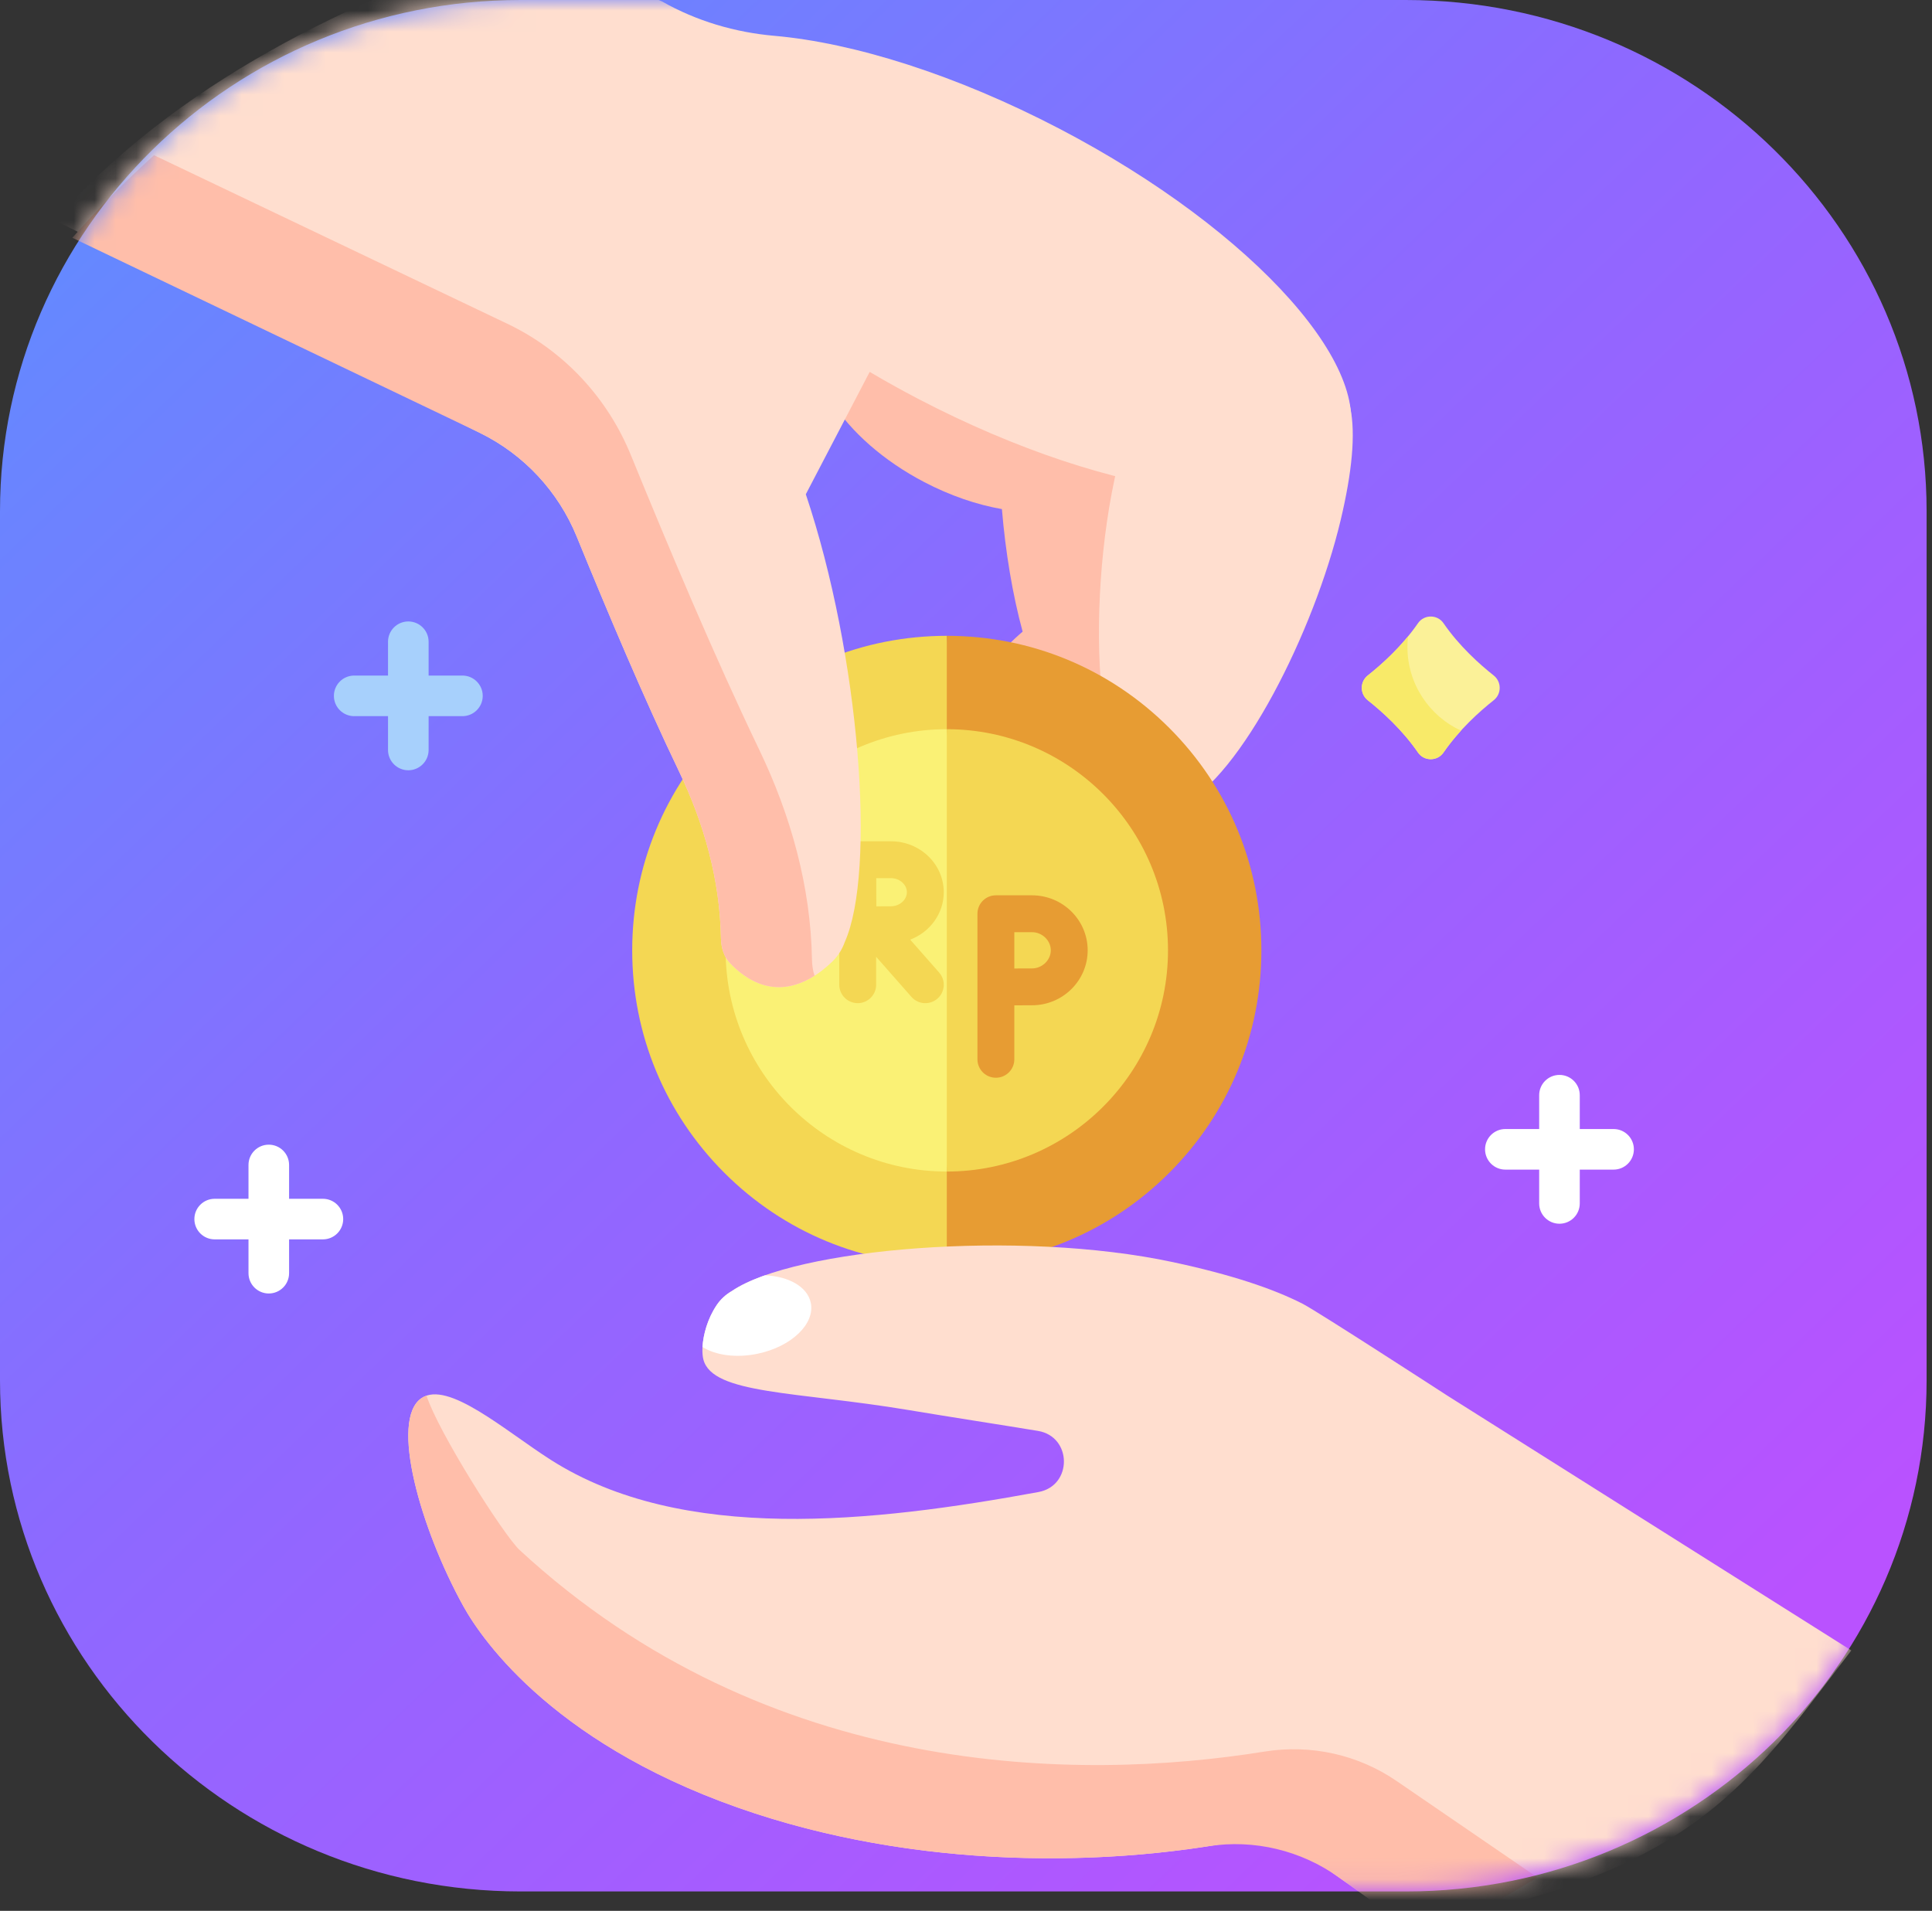
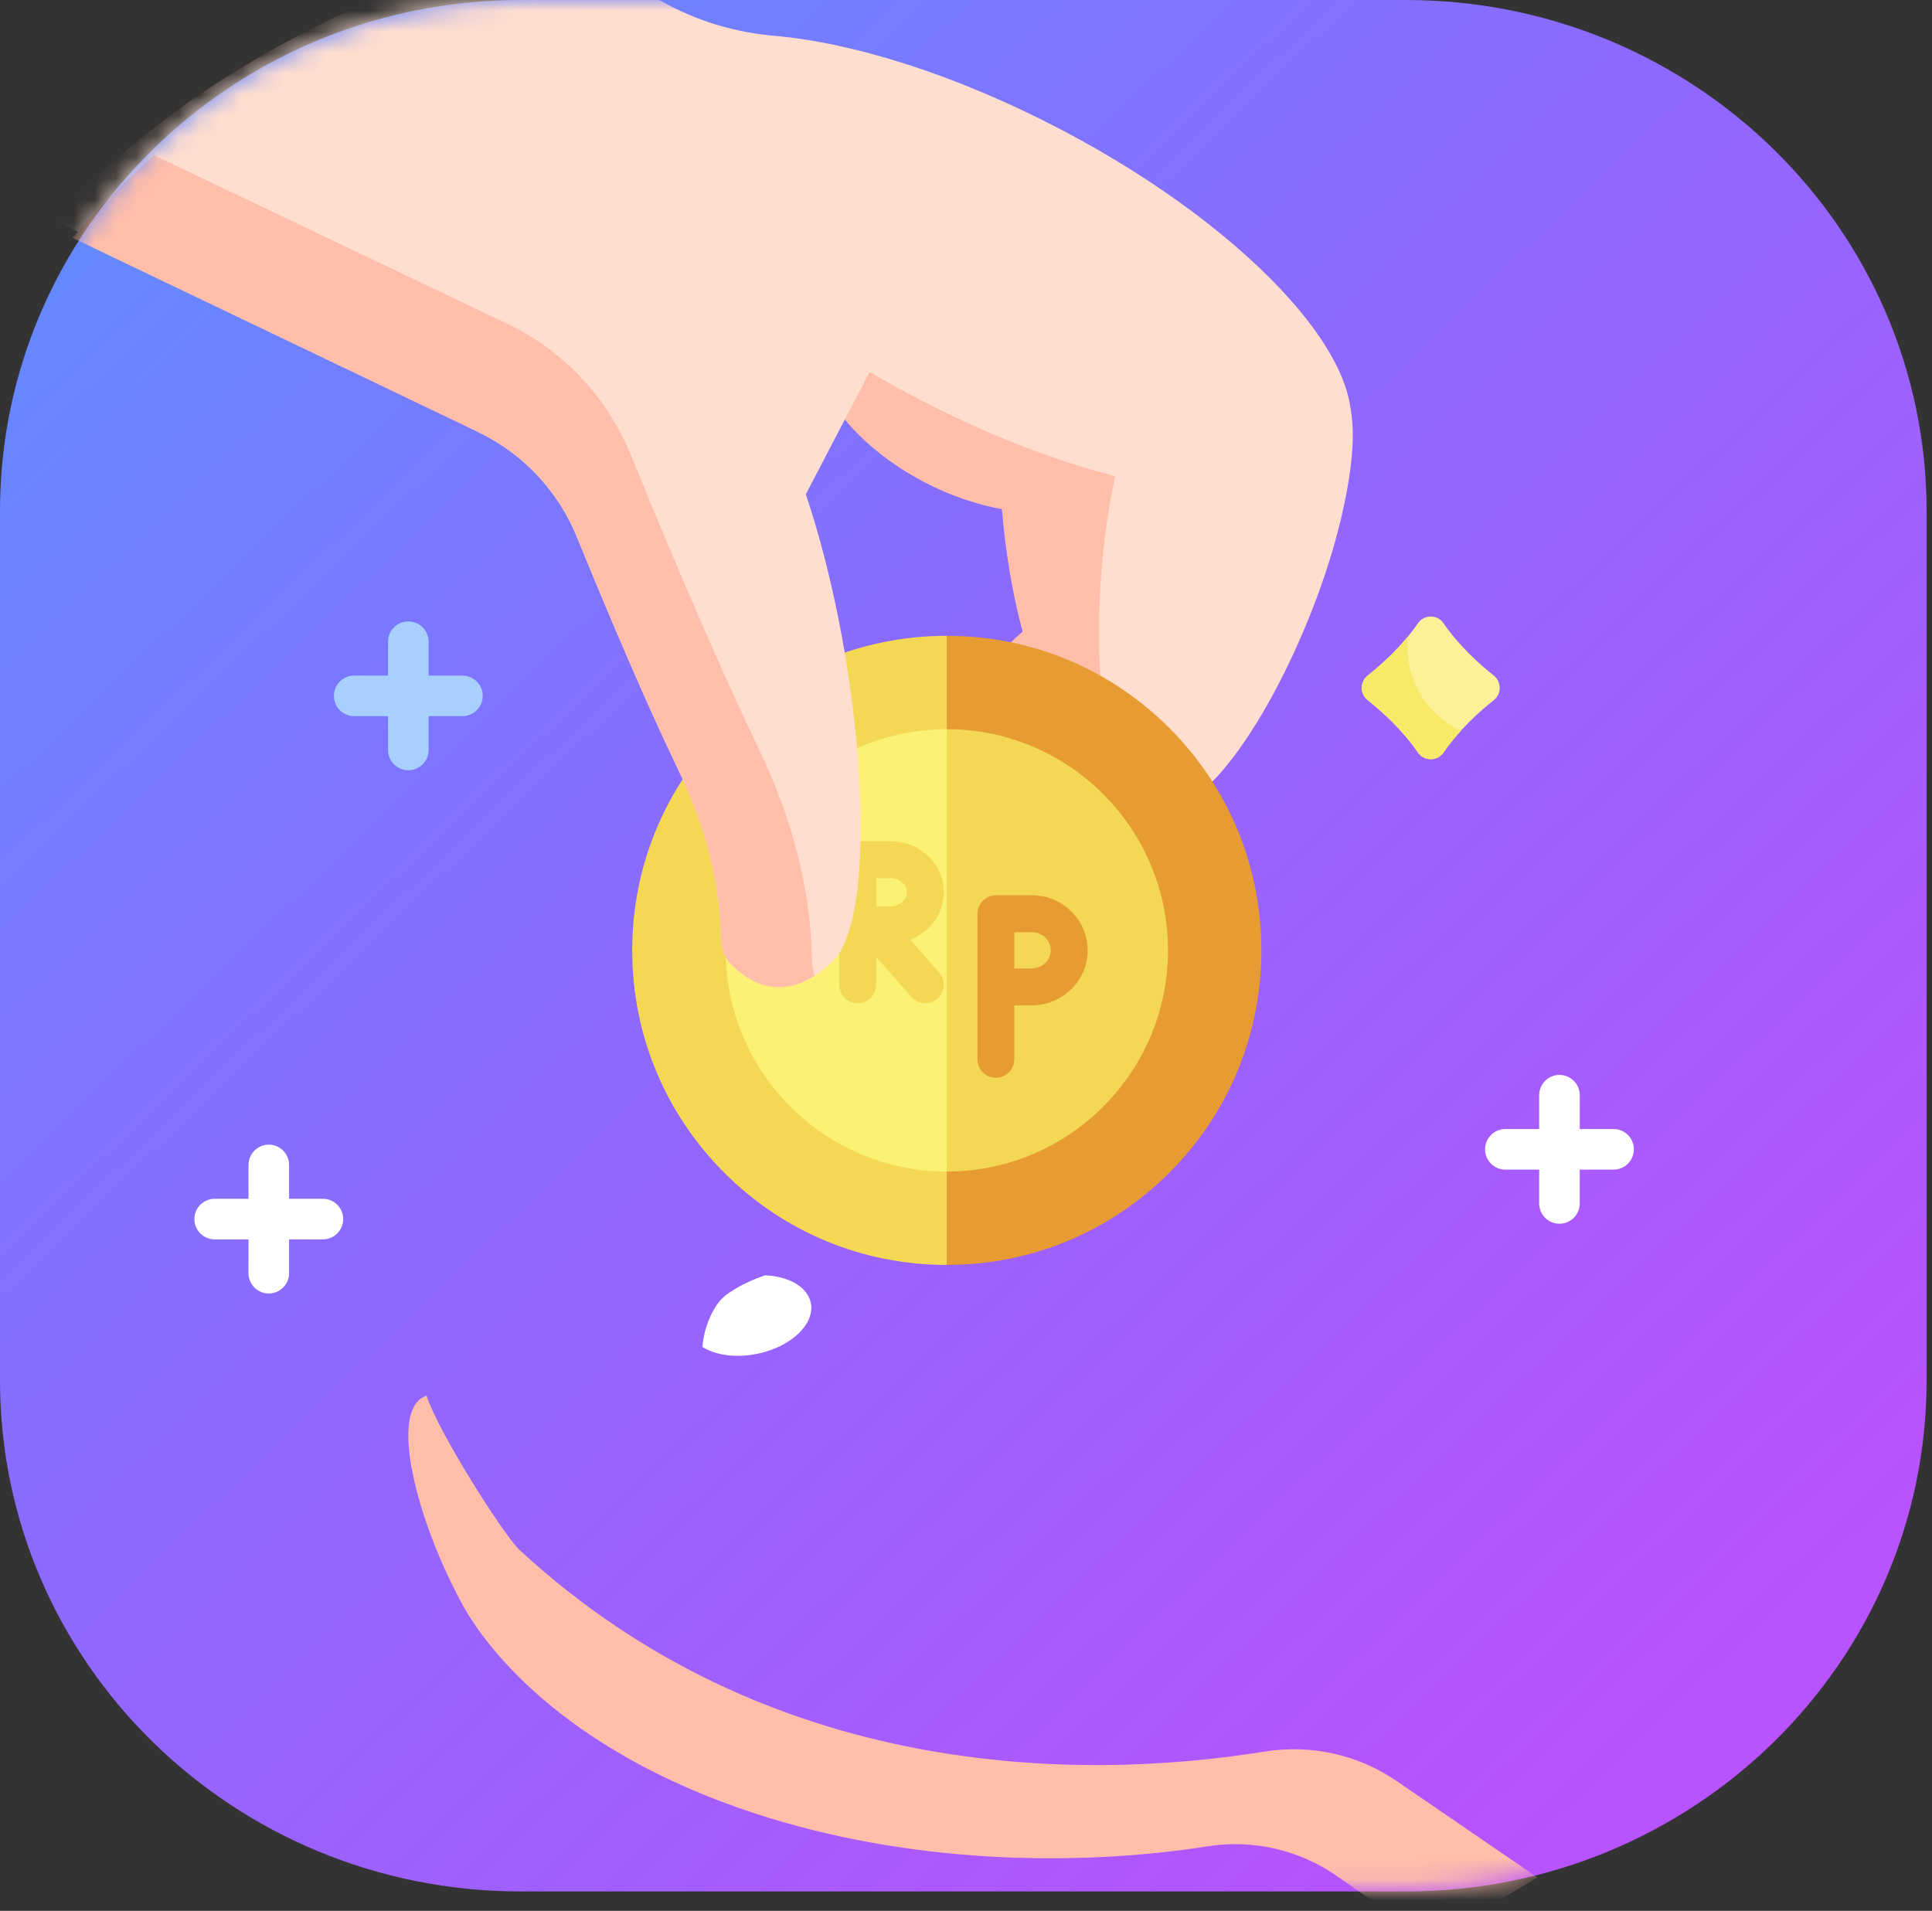
<svg xmlns="http://www.w3.org/2000/svg" width="92" height="91" viewBox="0 0 92 91" fill="none">
  <rect x="0" y="0" width="92" height="91" fill="#333333" stroke="none" />
  <path d="M66.947 0H24.795C11.101 0 0 10.899 0 24.345V65.73C0 79.175 11.101 90.075 24.795 90.075H66.947C80.641 90.075 91.743 79.175 91.743 65.73V24.345C91.743 10.899 80.641 0 66.947 0Z" fill="url(#paint0_linear_260_1779)" />
  <mask id="mask0_260_1779" style="mask-type:alpha" maskUnits="userSpaceOnUse" x="0" y="0" width="92" height="90">
    <path d="M66.947 0H24.795C11.101 0 0 10.883 0 24.309V65.634C0 79.059 11.101 89.943 24.795 89.943H66.947C80.641 89.943 91.743 79.059 91.743 65.634V24.309C91.743 10.883 80.641 0 66.947 0Z" fill="url(#paint1_linear_260_1779)" />
  </mask>
  <g mask="url(#mask0_260_1779)">
    <mask id="mask1_260_1779" style="mask-type:alpha" maskUnits="userSpaceOnUse" x="35" y="39" width="12" height="11">
      <path d="M43.439 39.172H38.555C36.968 39.172 35.682 40.435 35.682 41.993V46.789C35.682 48.347 36.968 49.61 38.555 49.61H43.439C45.026 49.61 46.312 48.347 46.312 46.789V41.993C46.312 40.435 45.026 39.172 43.439 39.172Z" fill="url(#paint2_linear_260_1779)" />
    </mask>
    <g mask="url(#mask1_260_1779)">
      <path d="M40.056 43.724C40.056 43.724 40.248 43.752 40.516 43.802C40.784 43.852 40.972 43.651 41.092 43.406C41.161 43.266 41.42 42.706 41.42 42.706L42.519 41.989L41.573 41.562L40.467 41.917L39.981 43.606C39.964 43.662 39.998 43.715 40.056 43.724Z" fill="#EEAA90" />
      <path d="M38.84 43.142C38.84 43.142 38.978 43.2 39.228 43.311C39.477 43.421 39.719 43.279 39.879 43.057C39.995 42.898 40.767 42.051 40.767 42.051L41.569 41.562L42.677 40.857L40.756 40.67L39.29 42.167L38.796 43.008C38.766 43.059 38.786 43.119 38.84 43.142Z" fill="#EFB5A3" />
      <path d="M38.604 41.764C38.604 41.764 38.663 41.831 38.854 42.026C39.044 42.221 39.358 42.224 39.553 42.034L40.68 40.931L42.372 40.931C41.496 40.93 41.496 41.923 41.496 41.923C41.496 41.96 41.526 41.99 41.562 41.99C41.562 41.99 42.158 41.99 42.514 41.99C43.252 41.99 43.289 42.266 44.09 42.266C44.824 42.266 45.342 41.486 45.342 41.486L46.212 40.817L45.342 38.981L44.198 39.419C44.198 39.419 41.526 39.706 40.761 39.801C40.633 39.817 40.508 39.852 40.415 39.942L38.612 41.613C38.569 41.652 38.566 41.721 38.604 41.764Z" fill="#F9DED0" />
      <path d="M38.609 41.764C38.609 41.764 38.667 41.83 38.858 42.025C39.049 42.22 39.362 42.224 39.557 42.033L40.685 40.931L42.377 40.93C41.501 40.93 41.501 41.922 41.501 41.922C41.501 41.959 41.53 41.989 41.567 41.989C41.567 41.989 42.163 41.989 42.519 41.989L42.519 39.602C41.826 39.678 41.107 39.758 40.766 39.801C40.637 39.817 40.512 39.851 40.42 39.942L38.617 41.612C38.574 41.652 38.57 41.72 38.609 41.764Z" fill="#F7CDBF" />
    </g>
    <g clip-path="url(#clip0_260_1779)">
      <path d="M42.651 43.99C42.226 43.693 41.602 43.785 40.998 44.169C40.888 44.239 40.747 44.239 40.637 44.169C40.032 43.785 39.409 43.693 38.984 43.99C38.295 44.472 38.181 45.466 38.987 46.617C39.364 47.156 39.877 47.634 40.385 47.94C40.651 48.099 40.984 48.099 41.249 47.94C41.758 47.634 42.27 47.156 42.648 46.617C43.453 45.466 43.339 44.472 42.651 43.99Z" fill="#FD7A6E" />
      <path d="M42.327 47.025C40.739 46.991 39.461 45.693 39.461 44.097C39.461 44.003 39.466 43.91 39.474 43.818C39.294 43.834 39.128 43.889 38.985 43.99C38.296 44.472 38.182 45.466 38.987 46.617C39.365 47.156 39.877 47.633 40.386 47.94C40.651 48.099 40.984 48.099 41.25 47.94C41.626 47.713 42.004 47.394 42.327 47.025Z" fill="#F85647" />
      <path d="M42.815 47.133C42.69 47.315 42.529 47.459 42.417 47.548C42.353 47.599 42.353 47.695 42.417 47.745C42.529 47.834 42.69 47.979 42.815 48.16C42.864 48.231 42.969 48.231 43.018 48.16C43.143 47.979 43.304 47.834 43.416 47.745C43.48 47.695 43.48 47.599 43.416 47.548C43.304 47.459 43.143 47.315 43.018 47.133C42.969 47.063 42.864 47.063 42.815 47.133Z" fill="#FBF198" />
      <path d="M42.731 47.322C42.731 47.293 42.733 47.265 42.736 47.238C42.628 47.37 42.507 47.477 42.417 47.548C42.353 47.598 42.353 47.695 42.417 47.745C42.529 47.834 42.69 47.978 42.815 48.16C42.864 48.23 42.969 48.23 43.018 48.16C43.061 48.097 43.108 48.039 43.156 47.986C42.906 47.87 42.731 47.616 42.731 47.322Z" fill="#F8EA69" />
      <path d="M38.751 46.029C38.626 46.211 38.465 46.355 38.352 46.444C38.289 46.495 38.289 46.591 38.352 46.641C38.465 46.73 38.626 46.875 38.751 47.056C38.799 47.127 38.905 47.127 38.953 47.056C39.078 46.875 39.239 46.73 39.352 46.641C39.415 46.591 39.415 46.495 39.352 46.444C39.239 46.355 39.078 46.211 38.953 46.029C38.905 45.959 38.799 45.959 38.751 46.029Z" fill="#FBF198" />
      <path d="M38.667 46.218C38.667 46.189 38.669 46.161 38.672 46.134C38.563 46.266 38.442 46.373 38.352 46.444C38.289 46.494 38.289 46.591 38.352 46.641C38.465 46.73 38.626 46.874 38.751 47.056C38.799 47.127 38.905 47.127 38.953 47.056C38.996 46.993 39.044 46.935 39.092 46.882C38.841 46.766 38.667 46.512 38.667 46.218Z" fill="#F8EA69" />
      <path d="M42.82 43.867C42.695 44.048 42.534 44.193 42.422 44.282C42.358 44.332 42.358 44.428 42.422 44.479C42.534 44.568 42.695 44.712 42.82 44.894C42.869 44.964 42.974 44.964 43.023 44.894C43.148 44.712 43.309 44.568 43.421 44.479C43.485 44.428 43.485 44.332 43.421 44.282C43.309 44.193 43.148 44.048 43.023 43.867C42.974 43.796 42.869 43.796 42.82 43.867Z" fill="#FBF198" />
      <path d="M42.736 44.056C42.736 44.027 42.738 43.999 42.741 43.972C42.633 44.104 42.512 44.211 42.422 44.282C42.358 44.332 42.358 44.429 42.422 44.479C42.534 44.568 42.695 44.712 42.82 44.894C42.869 44.964 42.974 44.964 43.023 44.894C43.066 44.831 43.113 44.773 43.161 44.72C42.91 44.604 42.736 44.35 42.736 44.056Z" fill="#F8EA69" />
    </g>
    <path d="M22.987 33.139C22.987 33.672 22.554 34.105 22.021 34.105H20.41V35.716C20.41 36.249 19.977 36.682 19.443 36.682C18.91 36.682 18.477 36.249 18.477 35.716V34.105H16.866C16.332 34.105 15.9 33.672 15.9 33.139C15.9 32.605 16.332 32.172 16.866 32.172H18.477V30.562C18.477 30.028 18.91 29.595 19.443 29.595C19.977 29.595 20.41 30.028 20.41 30.562V32.172H22.021C22.554 32.172 22.987 32.605 22.987 33.139Z" fill="#A7D0FC" />
    <path d="M16.343 58.055C16.343 58.589 15.91 59.022 15.377 59.022H13.766V60.632C13.766 61.166 13.333 61.599 12.799 61.599C12.265 61.599 11.833 61.166 11.833 60.632V59.022H10.222C9.688 59.022 9.256 58.589 9.256 58.055C9.256 57.522 9.688 57.089 10.222 57.089H11.833V55.478C11.833 54.944 12.265 54.512 12.799 54.512C13.333 54.512 13.766 54.944 13.766 55.478V57.089H15.377C15.91 57.089 16.343 57.522 16.343 58.055Z" fill="white" />
    <path d="M77.804 54.733C77.804 55.267 77.371 55.7 76.838 55.7H75.227V57.31C75.227 57.844 74.794 58.277 74.26 58.277C73.726 58.277 73.294 57.844 73.294 57.31V55.7H71.683C71.149 55.7 70.717 55.267 70.717 54.733C70.717 54.2 71.149 53.767 71.683 53.767H73.294V52.156C73.294 51.623 73.726 51.19 74.26 51.19C74.794 51.19 75.227 51.623 75.227 52.156V53.767H76.838C77.371 53.767 77.804 54.2 77.804 54.733Z" fill="white" />
    <path d="M58.554 20.054C58.184 25.561 55.876 32.907 53.321 34.728C53.192 34.856 53.053 34.985 52.902 35.117C50.486 37.228 46.103 39.109 44.91 37.745C43.718 36.38 46.169 32.288 48.584 30.177C48.622 30.144 48.659 30.112 48.697 30.08C48.218 28.326 47.88 26.286 47.71 24.244C46.525 24.037 45.259 23.61 44.015 22.96C40.101 20.917 37.877 17.441 39.049 15.197C40.221 12.952 51.483 11.814 53.619 11.958C56.632 12.161 58.985 13.651 58.554 20.054Z" fill="#FFBEAA" />
    <path d="M63.846 24.748C62.571 30.117 59.081 36.981 56.26 38.355C56.112 38.46 55.953 38.564 55.783 38.669C53.051 40.353 48.417 41.483 47.467 39.941C46.517 38.399 49.609 34.768 52.341 33.084C52.383 33.058 52.425 33.032 52.467 33.007C52.134 29.697 52.424 25.52 53.207 22.222C54.689 15.977 57.378 15.25 60.316 15.947C62.194 16.393 63.83 17.168 64.298 19.408C64.562 20.67 64.38 22.497 63.846 24.748Z" fill="#FFDECF" />
    <g clip-path="url(#clip1_260_1779)">
      <path d="M34.493 34.666C31.664 37.496 30.105 41.258 30.105 45.259C30.105 49.26 31.664 53.023 34.493 55.852C37.322 58.681 41.084 60.239 45.086 60.239L46.373 44.688L45.086 30.279C41.084 30.279 37.322 31.837 34.493 34.666Z" fill="#F4D753" />
      <path d="M55.679 34.666C52.849 31.837 49.087 30.279 45.086 30.279V60.239C49.087 60.239 52.849 58.681 55.679 55.852C58.508 53.023 60.066 49.26 60.066 45.259C60.066 41.258 58.508 37.496 55.679 34.666Z" fill="#E79C33" />
      <path d="M45.086 34.726L46.139 44.659L45.086 55.792C39.278 55.792 34.553 51.067 34.553 45.259C34.553 39.451 39.278 34.726 45.086 34.726Z" fill="#FAF175" />
      <path d="M55.619 45.259C55.619 51.067 50.894 55.792 45.086 55.792V34.726C50.894 34.726 55.619 39.451 55.619 45.259Z" fill="#F4D753" />
      <path d="M44.941 42.489C44.941 41.152 43.813 40.064 42.428 40.064H40.846C40.845 40.064 40.845 40.064 40.845 40.064C40.844 40.064 40.844 40.064 40.844 40.064C40.359 40.064 39.966 40.457 39.966 40.942V46.896C39.966 47.38 40.359 47.773 40.844 47.773C41.328 47.773 41.721 47.38 41.721 46.896V45.564L43.404 47.476C43.725 47.84 44.279 47.874 44.643 47.555C45.007 47.234 45.042 46.68 44.722 46.316L43.342 44.748C44.276 44.394 44.941 43.515 44.941 42.489ZM42.428 41.819C42.838 41.819 43.185 42.126 43.185 42.489C43.185 42.852 42.838 43.159 42.428 43.159C42.26 43.159 41.995 43.16 41.73 43.161C41.726 42.488 41.728 42.64 41.726 41.819H42.428V41.819Z" fill="#F4D753" />
      <path d="M49.141 42.637H47.423C46.938 42.637 46.545 43.03 46.545 43.514V50.447C46.545 50.932 46.938 51.325 47.423 51.325C47.908 51.325 48.301 50.932 48.301 50.447V47.877C48.618 47.876 48.946 47.874 49.141 47.874C50.604 47.874 51.794 46.7 51.794 45.255C51.794 43.812 50.604 42.637 49.141 42.637ZM49.141 46.119C48.942 46.119 48.616 46.12 48.301 46.122V44.392H49.141C49.627 44.392 50.038 44.788 50.038 45.255C50.038 45.724 49.627 46.119 49.141 46.119Z" fill="#E79C33" />
    </g>
    <path d="M64.011 21.397C62.156 24.95 53.078 23.877 43.733 18.999C42.935 18.583 42.161 18.152 41.414 17.71L38.372 23.538C40.953 31.232 41.727 41.511 40.228 44.861C40.101 45.213 39.905 45.528 39.636 45.79C38.34 47.049 36.553 47.71 34.776 45.882C34.474 45.571 34.339 45.149 34.331 44.672C34.284 41.919 33.53 39.223 32.338 36.742C30.624 33.17 28.916 29.105 27.48 25.595L27.465 25.559C26.584 23.401 24.942 21.642 22.85 20.614L2.611 10.492C8.36 3.994 16.605 -0.025 25.036 -2.796L31.529 0.071C33.17 1.002 34.997 1.542 36.877 1.706C40.641 2.036 45.508 3.552 50.45 6.131C59.794 11.009 65.866 17.844 64.011 21.397Z" fill="#FFDECF" />
    <path d="M38.788 46.468C37.613 47.215 36.192 47.339 34.776 45.882C34.474 45.572 34.339 45.15 34.331 44.672C34.284 41.92 33.529 39.224 32.338 36.742C30.624 33.171 28.916 29.105 27.481 25.596C27.476 25.584 27.471 25.572 27.466 25.559C26.589 23.412 24.966 21.654 22.883 20.632L3.444 11.323C4.666 9.941 5.965 8.628 7.333 7.391L24.282 15.477C26.898 16.762 28.938 18.97 30.039 21.668C30.045 21.683 30.052 21.699 30.058 21.714C31.861 26.124 34.007 31.231 36.161 35.719C37.658 38.837 38.606 42.224 38.665 45.683C38.669 45.962 38.709 46.226 38.788 46.468Z" fill="#FFBEAA" />
-     <path d="M88.159 78.598C83.286 84.917 80.684 89.395 66.96 91.697L60.791 87.286C53.696 88.97 44.338 89.097 35.979 86.368C26.569 83.296 22.986 78.159 22.057 76.476C20.025 72.795 18.551 67.62 20.068 66.584C21.329 65.723 24.043 68.127 26.224 69.519C32.493 73.519 41.574 72.501 49.452 71.054C51.081 70.754 51.06 68.413 49.426 68.143C47.443 67.816 45.512 67.524 43.243 67.146C37.951 66.263 33.929 66.405 33.495 64.746C33.357 64.218 33.511 63.064 34.132 62.145C34.32 61.867 34.567 61.645 34.856 61.478C37.824 59.459 48.508 58.53 55.87 60.109C58.627 60.701 60.621 61.368 62.035 62.091C62.734 62.448 68.921 66.463 68.921 66.463L88.159 78.598Z" fill="#FFDECF" />
    <path d="M73.209 89.407C71.493 90.468 69.707 91.427 67.86 92.276L63.757 89.407C61.957 88.12 59.727 87.581 57.541 87.922C50.978 88.947 43.114 88.698 35.979 86.369C26.569 83.297 22.986 78.159 22.057 76.477C20.025 72.796 18.551 67.621 20.068 66.585C20.143 66.533 20.224 66.493 20.31 66.464C20.871 68.2 23.996 73.126 24.745 73.817C36.595 84.764 51.388 84.838 60.211 83.415C62.423 83.058 64.687 83.559 66.531 84.834L73.209 89.407Z" fill="#FFBEAA" />
    <path d="M33.452 64.147C33.486 63.566 33.691 62.797 34.131 62.147C34.319 61.869 34.566 61.646 34.855 61.48C35.251 61.211 35.783 60.961 36.426 60.734C37.556 60.779 38.45 61.277 38.609 62.043C38.818 63.048 37.682 64.135 36.072 64.469C35.046 64.682 34.075 64.539 33.452 64.147Z" fill="white" />
  </g>
  <path d="M67.524 29.677C66.774 30.767 65.808 31.633 65.134 32.166C64.751 32.469 64.751 33.047 65.134 33.349C65.808 33.882 66.774 34.749 67.524 35.838C67.815 36.261 68.446 36.261 68.737 35.838C69.487 34.749 70.453 33.882 71.127 33.349C71.51 33.047 71.51 32.469 71.127 32.166C70.453 31.633 69.487 30.767 68.737 29.677C68.446 29.255 67.815 29.255 67.524 29.677Z" fill="#FBF198" />
  <path d="M67.02 30.808C67.02 30.638 67.031 30.47 67.05 30.305C66.398 31.1 65.673 31.74 65.134 32.166C64.751 32.468 64.751 33.046 65.134 33.349C65.808 33.882 66.774 34.748 67.524 35.837C67.815 36.26 68.446 36.26 68.737 35.837C68.996 35.462 69.28 35.114 69.569 34.795C68.064 34.098 67.02 32.575 67.02 30.808Z" fill="#F8EA69" />
  <defs>
    <linearGradient id="paint0_linear_260_1779" x1="83.402" y1="78.398" x2="8.34" y2="1.43301e-05" gradientUnits="userSpaceOnUse">
      <stop stop-color="#B952FF" />
      <stop offset="0.542" stop-color="#8D69FF" />
      <stop offset="1" stop-color="#608CFF" />
    </linearGradient>
    <linearGradient id="paint1_linear_260_1779" x1="9.174" y1="7.506" x2="74.228" y2="100.917" gradientUnits="userSpaceOnUse">
      <stop stop-color="#249CB5" />
      <stop offset="1" stop-color="#B5E695" />
    </linearGradient>
    <linearGradient id="paint2_linear_260_1779" x1="45.346" y1="48.257" x2="36.648" y2="39.172" gradientUnits="userSpaceOnUse">
      <stop stop-color="#B952FF" />
      <stop offset="0.542" stop-color="#8D69FF" />
      <stop offset="1" stop-color="#608CFF" />
    </linearGradient>
    <clipPath id="clip0_260_1779">
-       <rect width="5.992" height="5.992" fill="white" transform="translate(37.824 43.814)" />
-     </clipPath>
+       </clipPath>
    <clipPath id="clip1_260_1779">
      <rect width="29.96" height="29.96" fill="white" transform="translate(30.105 30.279)" />
    </clipPath>
  </defs>
</svg>